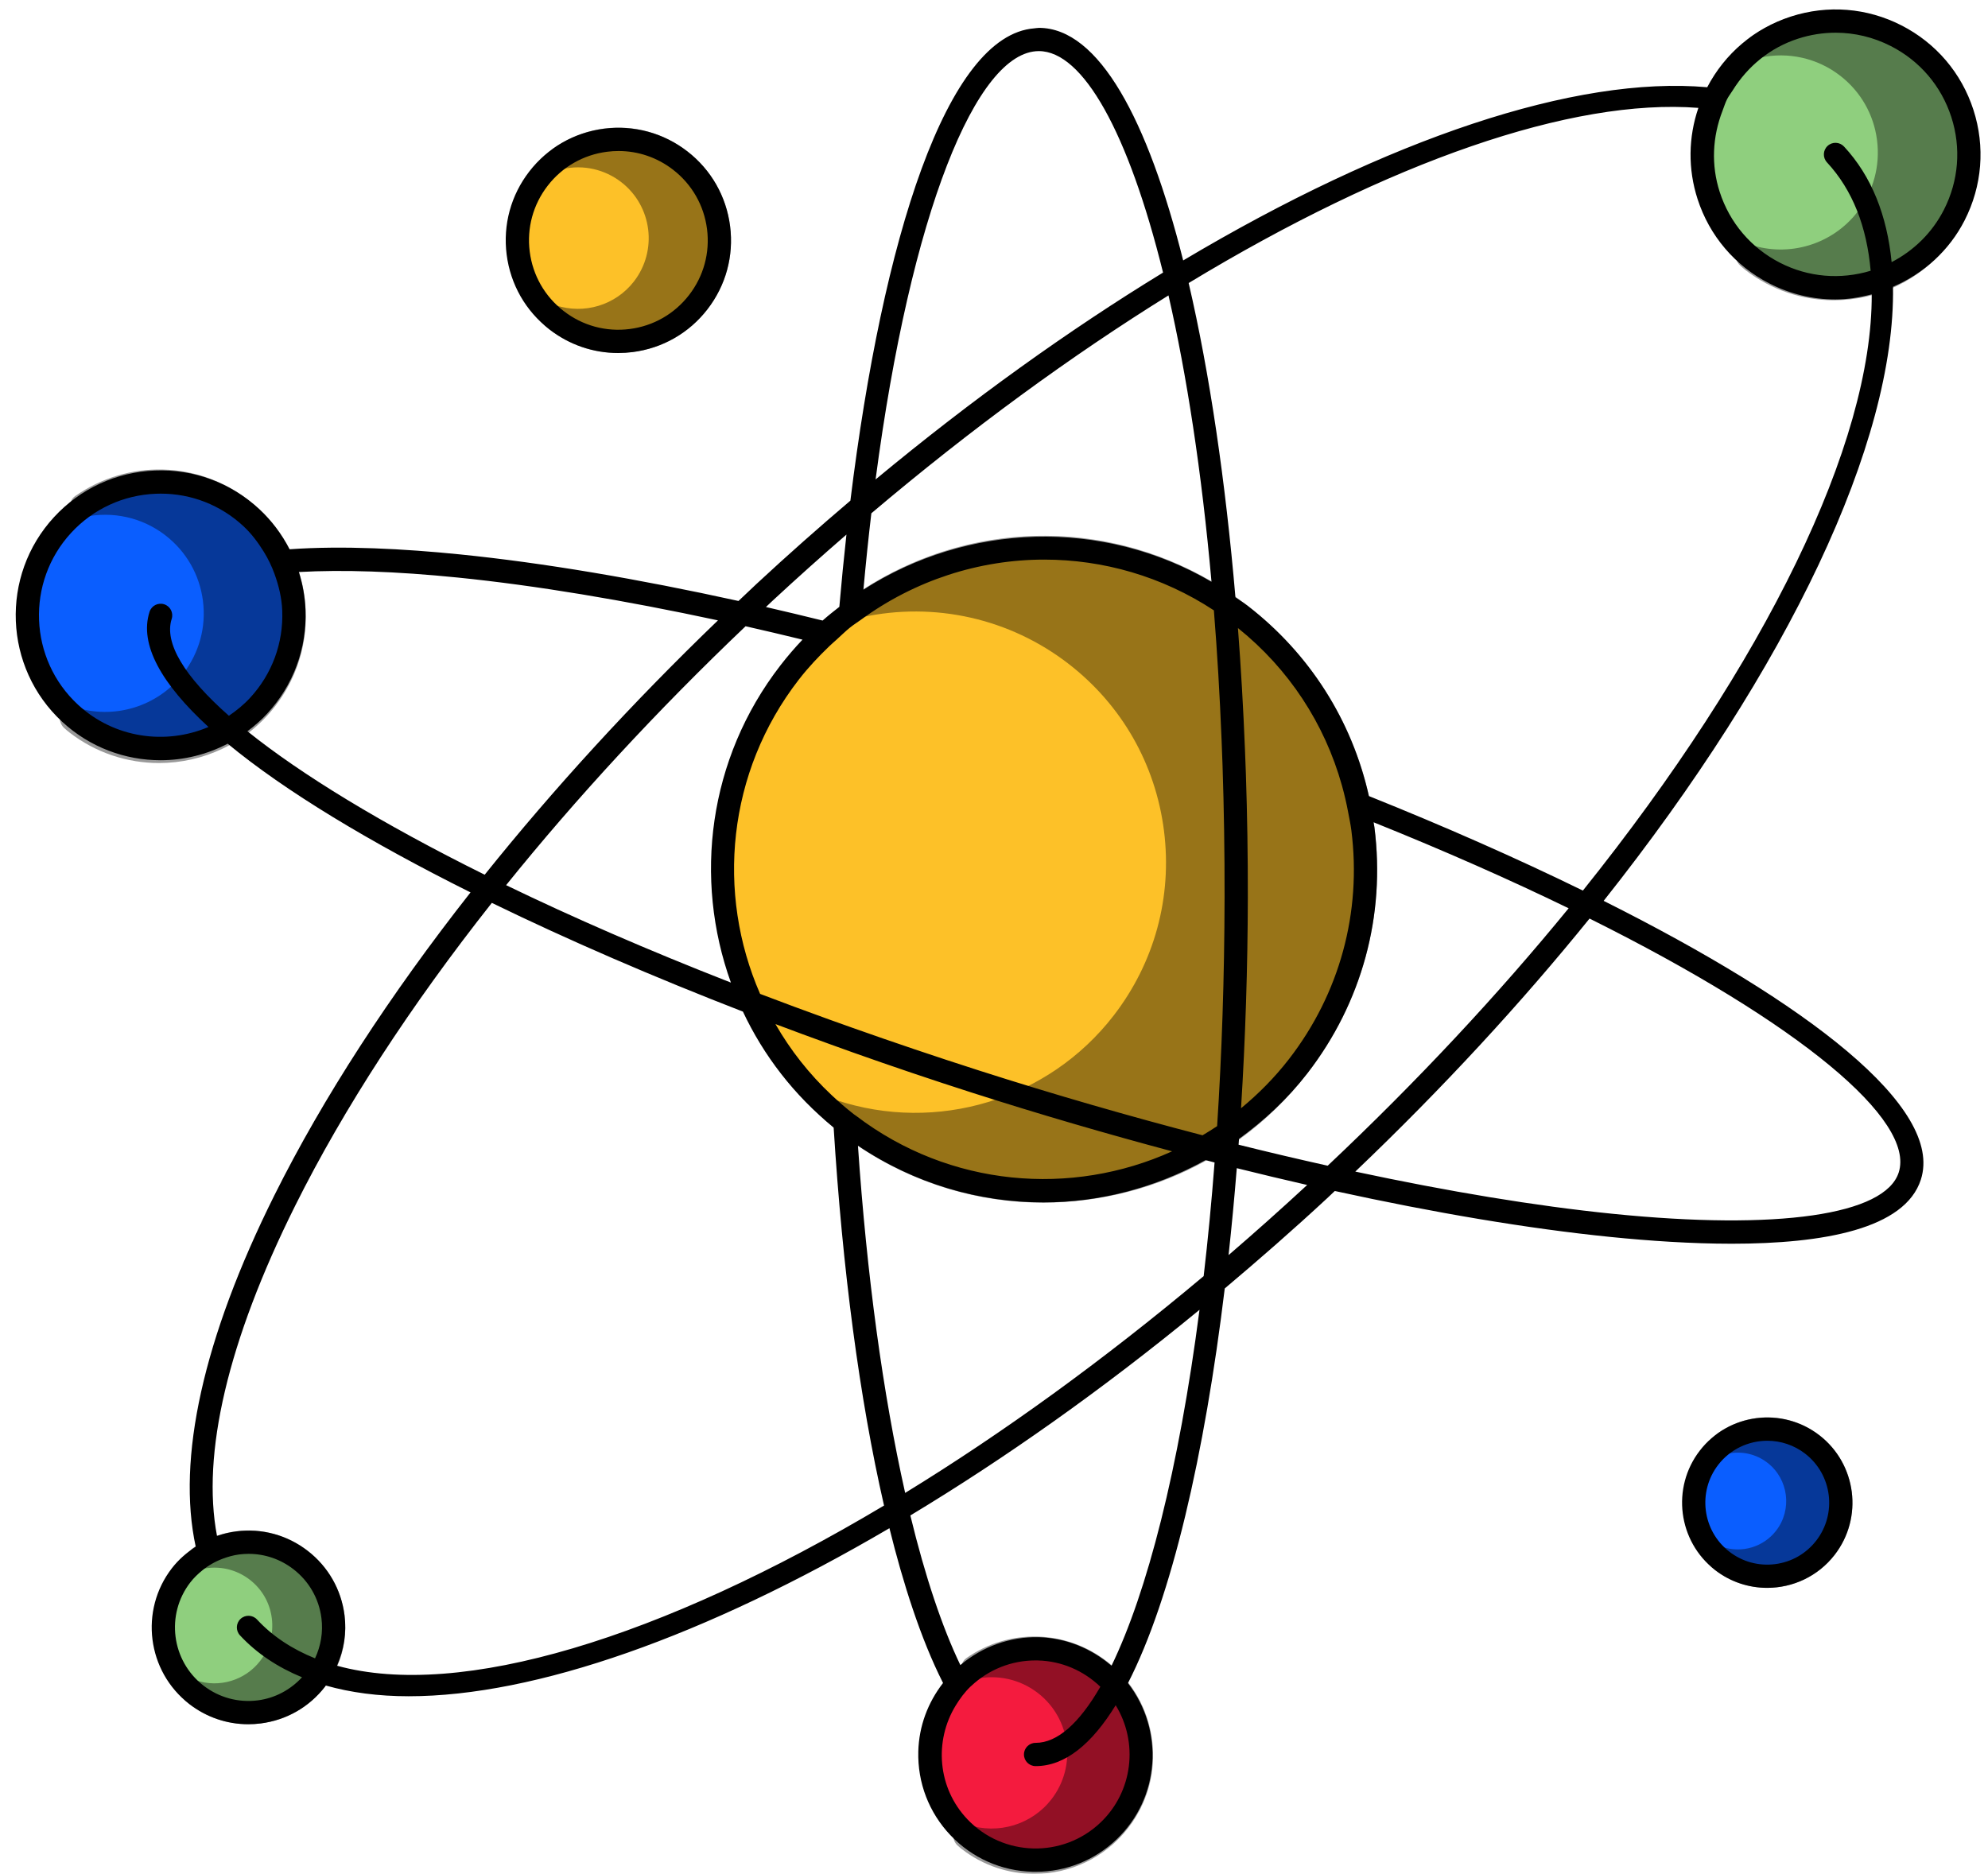
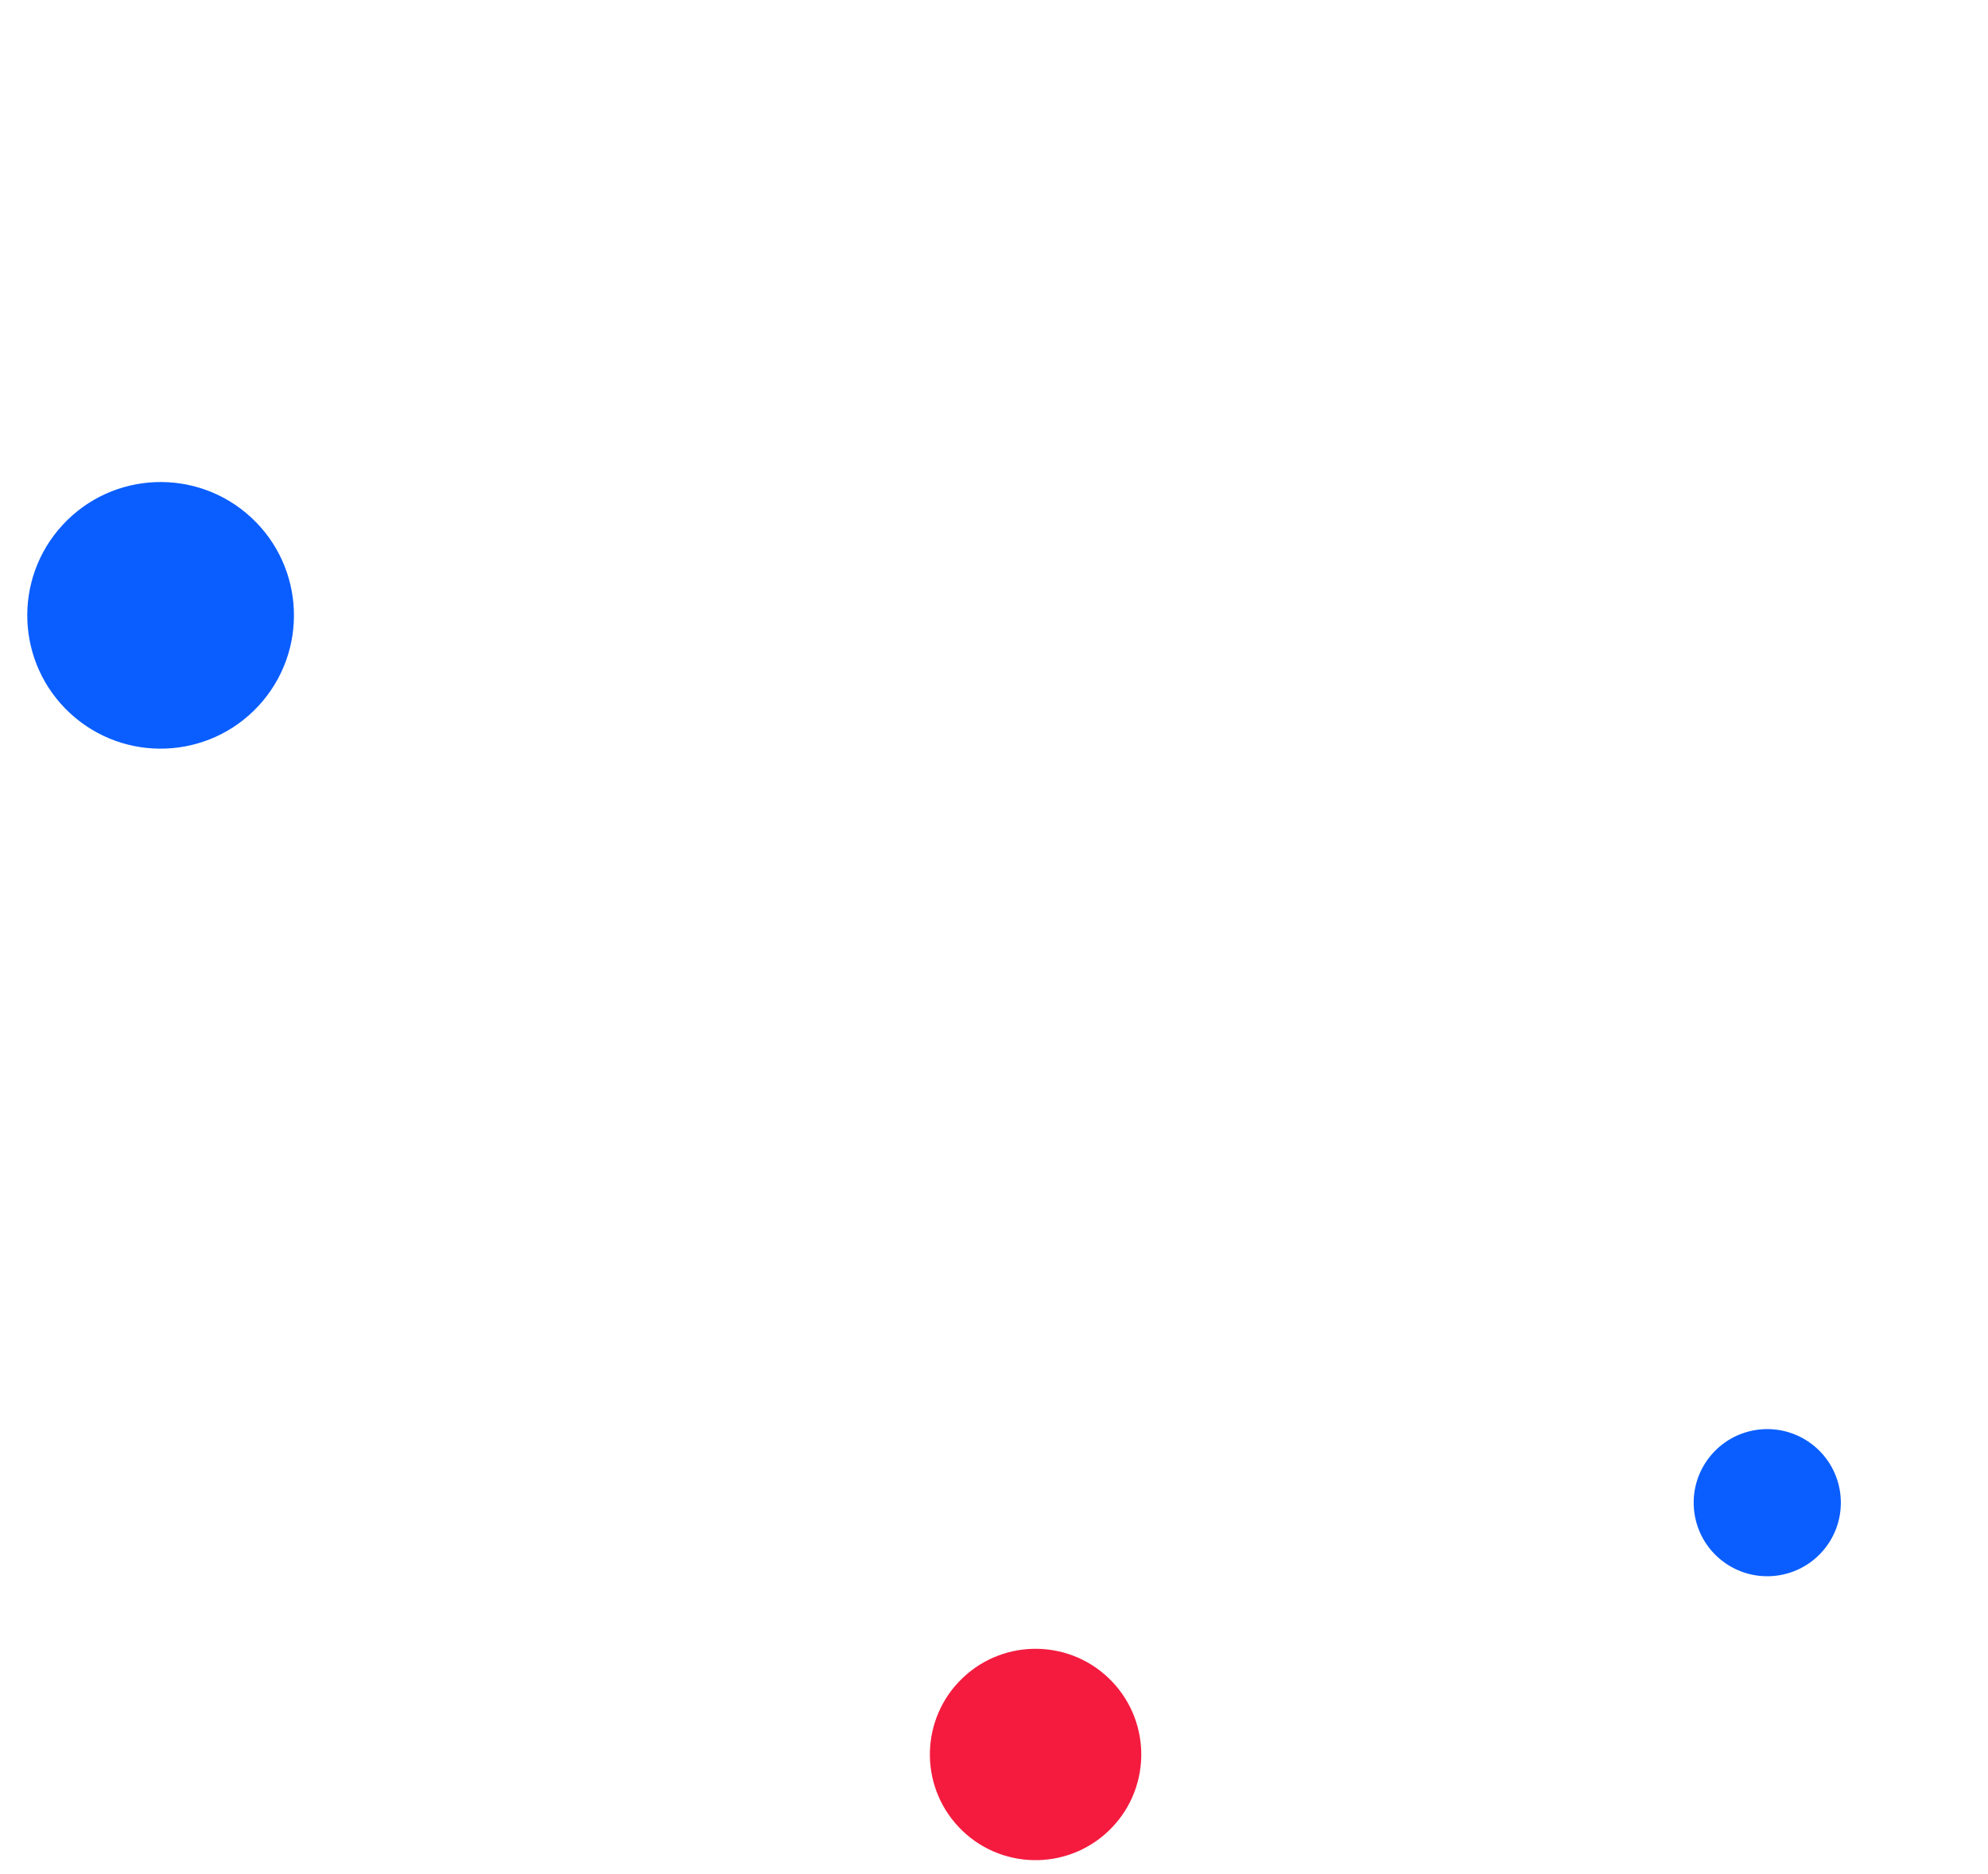
<svg xmlns="http://www.w3.org/2000/svg" fill="#000000" height="476.9" preserveAspectRatio="xMidYMid meet" version="1" viewBox="-4.0 -2.4 505.9 476.9" width="505.9" zoomAndPan="magnify">
  <g>
    <g>
      <g id="change1_1">
-         <path d="M153.304,85.966c-6.037,0-11.771-1.968-16.582-5.693 c-0.327-0.251-0.636-0.529-0.945-0.803c-5.416-4.896-8.546-10.722-9.378-17.259 c-0.916-7.202,1.026-14.328,5.471-20.071c1.376-1.777,3.089-3.401,5.39-5.109 l0.517-0.526c0.197-0.139,0.402-0.249,0.607-0.358l0.616-0.355 c0.538-0.338,1.075-0.665,1.641-0.965c1.052-0.561,2.127-1.026,3.225-1.439 l1.133-0.445c2.682-0.873,5.476-1.315,8.314-1.315 c0.555,0,1.676,0.052,1.676,0.052l0.954,0.098 c1.286,0.121,2.552,0.335,3.815,0.644c0.471,0.116,0.933,0.234,1.393,0.373 c1.13,0.341,2.231,0.772,3.323,1.266c0.803,0.344,1.066,0.454,1.321,0.587 c1.615,0.835,2.991,1.699,4.208,2.641c5.737,4.439,9.404,10.855,10.323,18.059 c0.916,7.202-1.026,14.331-5.471,20.074 c-4.442,5.739-10.857,9.404-18.062,10.323 C155.627,85.891,154.462,85.966,153.304,85.966z M461.706,392.427 c2.474-3.193,3.916-7.011,4.176-11.042c0.434-6.728-2.477-13.198-7.878-17.366 c-0.985-0.757-2.032-1.384-3.098-1.933l-0.954-0.422 c-0.853-0.387-1.722-0.714-2.598-0.974l-0.899-0.237 c-1.02-0.249-2.052-0.416-3.537-0.549c-0.405-0.023-0.812-0.035-1.217-0.035 c-2.115,0-4.199,0.329-6.676,1.168c-0.939,0.335-1.858,0.734-2.754,1.211 c-0.324,0.173-1.948,1.121-2.101,1.225l-0.428,0.428 c-1.705,1.263-2.974,2.465-3.994,3.783c-6.427,8.311-5.291,20.334,2.852,27.706 c0.251,0.225,0.5,0.445,0.754,0.644c3.566,2.76,7.835,4.219,12.349,4.219 C452.022,400.253,457.854,397.4,461.706,392.427z M281.943,461.93 c4.696-6.069,6.748-13.597,5.777-21.203c-0.63-4.942-2.65-9.733-5.841-13.857 l-0.575-0.743l0.428-0.835c10.433-20.362,19.12-55.854,24.469-99.94 l0.069-0.578l0.445-0.376c9.652-8.132,18.163-15.635,26.024-22.932l2.494-2.355 l0.757,0.168c25.931,5.673,49.461,9.6,69.945,11.67 c11.285,1.142,21.631,1.72,30.746,1.72c27.359,0,43.517-5.291,46.724-15.305 c5.107-15.935-24.044-41.141-79.979-69.159l-1.63-0.815l1.133-1.428 c47.129-59.417,73.849-115.97,73.309-155.158l-0.014-0.977l0.893-0.396 c3.439-1.526,6.615-3.612,9.476-6.228c0.402-0.353,0.801-0.699,1.162-1.046 l0.899-0.985c2.578-2.665,4.531-5.332,5.971-8.15 c4.303-8.421,5.069-18.016,2.156-27.015s-9.155-16.325-17.579-20.628 c-5.057-2.586-10.462-3.899-16.065-3.899c-3.699,0-7.384,0.587-10.95,1.743 c-0.772,0.251-1.488,0.595-2.208,0.936l-1.766,0.786 c-0.425,0.176-0.85,0.35-1.246,0.549c-0.945,0.483-1.832,1.037-2.737,1.61 l-0.829,0.471c-0.327,0.182-0.659,0.358-0.971,0.578l-0.595,0.607 c-4.318,3.269-7.707,7.216-10.077,11.733l-0.457,0.873l-0.983-0.087 c-2.601-0.231-5.291-0.347-8.063-0.347c-32.33,0-76.511,15.707-124.406,44.228 l-1.708,1.017l-0.486-1.928c-9.413-37.428-21.94-58.053-35.486-58.053 l-0.841,0.09c-19.478,1.509-36.471,45.962-45.456,118.918l-0.069,0.572 l-0.439,0.373c-8.453,7.184-16.233,14.086-23.784,21.097l-5.205,4.924 l-0.766-0.168c-26.151-5.748-49.929-9.728-70.676-11.826 c-11.253-1.139-21.576-1.714-30.682-1.714c-4.43,0-8.624,0.136-12.467,0.41 l-1.072-0.064l-0.442-0.881c-0.87-1.685-1.893-3.318-3.034-4.855l-0.387-0.5 c-1.272-1.644-2.546-3.055-4.242-4.615l-0.699-0.601 c-0.471-0.422-0.939-0.841-1.65-1.37c-1.228-0.933-2.523-1.748-3.855-2.514 c-0.558-0.327-1.121-0.636-1.688-0.925c-0.87-0.436-1.766-0.824-2.676-1.191 c-1.361-0.561-2.743-1.023-4.283-1.442c-3.086-0.832-6.262-1.257-9.441-1.257 c-7.314,0-14.36,2.225-20.368,6.43c-0.223,0.156-0.396,0.396-0.514,0.711 l-0.144,0.384l-0.321,0.254c-1.61,1.277-2.951,2.503-4.104,3.748 c-12.947,14.016-12.302,36.211,1.433,49.479l0.379,0.364l0.061,0.523 c0.061,0.503,0.283,0.968,0.598,1.248c0.396,0.355,0.795,0.708,1.22,1.035 c6.332,4.901,13.909,7.491,21.914,7.491c5.924,0,11.866-1.529,17.181-4.419 l0.876-0.477l0.772,0.633c14.12,11.597,34.676,24.16,61.105,37.344 l1.624,0.809l-1.124,1.428c-20.744,26.382-37.482,52.236-49.75,76.835 c-17.802,35.714-24.686,66.286-19.906,88.418l-0.422,1.373l-0.864,0.555 l-0.685,0.694c-1.881,1.399-3.263,2.705-4.349,4.107 c-7.392,9.551-6.069,23.351,3.318,31.798c0.266,0.234,0.532,0.471,0.815,0.691 c4.101,3.173,8.985,4.849,14.126,4.849c0.985,0,1.98-0.064,2.974-0.191 c6.135-0.78,11.6-3.901,15.545-9.054l0.607-0.835l0.994,0.28 c6.271,1.777,13.239,2.679,20.704,2.679 c31.613-0.003,74.794-15.12,121.588-42.572l1.708-1l0.477,1.922 c3.988,16.103,8.54,29.252,13.525,39.083l0.422,0.838l-0.572,0.74 c-3.763,4.852-5.832,10.574-5.988,16.554 c-0.197,7.58,2.569,14.779,8.034,20.484l0.428,0.364l0.393,0.393l0.081,0.465 c0.075,0.439,0.283,0.841,0.575,1.101c0.321,0.289,0.644,0.572,0.988,0.841 c5.069,3.925,11.135,5.997,17.545,5.997 C268.184,473.05,276.47,468.996,281.943,461.93z M59.23,388.664 c-2.494,0-4.959,0.405-7.523,1.248l-1.618,0.561l-0.321-1.682 c-4.049-21.198,2.878-50.585,20.03-84.99 c12.349-24.77,29.237-50.785,50.198-77.323l0.74-0.936l1.069,0.523 c19.313,9.407,40.774,18.701,63.784,27.631l0.552,0.214l0.251,0.535 c4.702,9.991,11.45,18.932,20.056,26.57l0.39,0.486l2.745,2.364l0.038,0.624 c2.257,36.202,6.676,69.387,12.785,95.963l0.243,1.052l-0.928,0.552 c-46.843,27.937-89.776,43.323-120.886,43.323c-7.129,0-13.678-0.806-19.467-2.399 l-1.644-0.454l0.679-1.563c0.636-1.457,1.124-3.049,1.457-4.731 c0.124-0.621,0.24-1.248,0.315-1.867c0.061-0.538,0.116-1.069,0.139-1.621 c0.058-1.28,0.052-2.566-0.113-3.864c-0.783-6.141-3.907-11.606-8.794-15.389 c-1.037-0.801-2.205-1.535-3.578-2.248c-0.228-0.121-0.465-0.217-1.179-0.52 c-0.893-0.405-1.8-0.763-2.737-1.049c-0.428-0.13-0.861-0.243-1.306-0.35 c-1.014-0.246-2.037-0.413-3.063-0.514l-0.971-0.104 C60.574,388.705,59.672,388.664,59.23,388.664z M242.776,420.823 c-0.292,0.202-0.442,0.506-0.517,0.722l-0.561,0.688l-1.795,1.558l-0.844-1.76 c-4.728-9.834-9.048-22.747-12.837-38.375l-0.254-1.058l0.931-0.561 c24.66-14.86,49.36-32.428,73.41-52.215l2.887-2.378l-0.48,3.711 c-5.089,39.24-13.089,71.572-22.527,91.042l-0.838,1.725l-1.457-1.246 c-0.208-0.179-0.402-0.373-0.592-0.569c-0.156-0.156-0.306-0.318-0.488-0.457 c-5.107-3.959-11.187-6.052-17.577-6.052 C253.344,415.598,247.654,417.405,242.776,420.823z M212.648,286.274l2.508,1.694 c1.757,1.182,3.549,2.286,5.401,3.344c1.777,1.011,3.589,1.948,5.618,2.916 c1.815,0.858,3.653,1.641,5.731,2.445c1.861,0.717,3.748,1.361,5.789,1.98 c7.846,2.358,15.843,3.555,23.773,3.555c3.537,0,7.135-0.228,10.69-0.682 c0.997-0.127,1.977-0.318,2.956-0.509l2.355-0.434 c8.849-1.699,17.189-4.714,24.793-8.953l0.517-0.289l3.87,1.006l-0.092,1.24 c-0.751,9.829-1.688,19.576-2.78,28.975l-0.069,0.584l-0.451,0.379 c-25.278,21.227-50.895,39.835-76.141,55.311l-1.766,1.081l-0.454-2.02 c-5.632-25.09-9.8-55.727-12.042-88.6L212.648,286.274z M309.398,293.059 l1.694,0.422c6.031,1.503,12.002,2.93,17.883,4.268l2.737,0.621l-2.061,1.907 c-6.705,6.199-13.45,12.216-20.045,17.883l-2.844,2.445l0.407-3.728 c0.792-7.222,1.483-14.6,2.089-22.079L309.398,293.059z M400.098,229.533 l1.063,0.532c54.38,27.084,84.074,51.906,79.43,66.391 c-3.511,10.941-25.874,13.236-44.014,13.236c-9.051,0-19.261-0.569-30.344-1.691 c-19.218-1.942-41.306-5.563-65.651-10.765l-2.74-0.587l2.029-1.933 c21.767-20.756,41.78-42.375,59.481-64.258L400.098,229.533z M343.713,204.546 l2.37,0.954c17.793,7.158,34.529,14.539,49.747,21.94l1.682,0.818l-1.185,1.448 c-18.279,22.365-38.951,44.459-61.443,65.662l-0.569,0.538l-0.766-0.171 c-7.456-1.662-15.013-3.43-22.718-5.355l-1.205-0.303l0.237-3.248l0.561-0.408 c2.792-2.023,5.604-4.396,8.603-7.26l0.985-0.948 c1.02-1.009,2.043-2.02,3.026-3.095c1.552-1.67,3.06-3.404,4.482-5.239 c13.626-17.6,19.582-39.448,16.669-62.102l-0.124-0.699L343.713,204.546z M185.286,155.374l0.772,0.171c4.768,1.069,9.635,2.243,14.51,3.416 l2.491,0.601l-1.766,1.858c-1.945,2.049-3.809,4.219-5.534,6.447 c-17.49,22.591-22.114,52.241-12.369,79.317l1.101,3.063l-3.032-1.185 c-20.588-8.046-39.87-16.403-57.313-24.842l-1.676-0.812l1.168-1.448 c18.108-22.475,38.659-44.696,61.076-66.044L185.286,155.374z M428.313,23.584 l1.902,0.147l-0.618,1.806c-2.488,7.28-2.558,14.984-0.197,22.279 c1.795,5.552,5.003,10.519,9.534,14.773l0.283,0.263l0.116,0.373 c0.124,0.39,0.312,0.714,0.526,0.902c0.393,0.347,0.783,0.694,1.196,1.014 c6.251,4.835,13.73,7.392,21.625,7.392c2.985,0,6.095-0.428,9.239-1.272 l1.861-0.5l0.003,1.925c0.084,38.277-26.822,93.865-73.821,152.505 l-0.743,0.925l-1.064-0.52c-16.591-8.121-34.879-16.201-54.36-24.018 l-0.723-0.289l-0.171-0.76c-0.156-0.699-0.35-1.384-0.546-2.066l-0.529-1.942 c-0.303-1.153-0.61-2.306-0.974-3.436c-0.272-0.841-0.584-1.662-0.896-2.482 l-0.448-1.194c-0.442-1.185-0.884-2.37-1.376-3.526 c-0.445-1.029-0.931-2.035-1.517-3.257c-0.598-1.237-1.211-2.465-1.864-3.67 c-0.561-1.023-1.147-2.032-1.754-3.034c-0.728-1.217-1.491-2.404-2.286-3.581 c-0.633-0.933-1.266-1.861-1.93-2.769c-0.893-1.211-1.835-2.378-2.797-3.546 l-0.419-0.514c-0.523-0.639-1.043-1.277-1.592-1.899 c-1.13-1.266-2.332-2.477-3.54-3.682l-0.705-0.72 c-0.373-0.384-0.743-0.766-1.142-1.136c-1.896-1.772-3.867-3.477-5.942-5.083 c-0.717-0.555-1.454-1.064-2.193-1.575l-1.483-1.037l-0.058-0.685 c-2.569-29.865-6.673-57.432-11.869-79.722l-0.243-1.046l0.919-0.555 c47.99-29.05,91.946-45.048,123.767-45.048 C423.828,23.324,426.102,23.411,428.313,23.584z M112.636,143.124 c19.412,1.959,41.745,5.635,66.379,10.921l2.722,0.584l-2.006,1.93 c-21.631,20.819-41.56,42.551-59.238,64.593l-0.743,0.931l-1.066-0.529 c-25.353-12.571-46.199-25.157-60.281-36.399l-1.474-1.176l1.491-1.15 c2.459-1.902,4.627-4.052,6.442-6.395c6.153-7.947,8.664-18.233,6.866-28.353 c-0.269-1.5-0.613-2.988-1.072-4.448l-0.575-1.815l1.902-0.107 c3.237-0.182,6.684-0.275,10.332-0.275 C91.364,141.436,101.565,142.002,112.636,143.124z M213.287,130.067l-0.416,3.757 c-0.67,6.02-1.269,12.144-1.806,18.351l-0.055,0.642l-0.509,0.399 c-1.419,1.107-2.826,2.222-4.179,3.427l-0.584,0.517l-0.754-0.185 c-4.841-1.188-9.661-2.352-14.403-3.439l-2.717-0.621l3.734-3.503 c5.953-5.526,12.288-11.201,18.834-16.871L213.287,130.067z M294.332,70.436 l0.462,2.02c4.832,21.071,8.525,45.652,10.973,73.055l0.254,2.861l-2.477-1.451 c-12.739-7.462-27.232-11.407-41.907-11.407c-15.967,0-31.567,4.621-45.109,13.366 l-2.549,1.647l0.272-3.023c0.601-6.679,1.277-13.161,2.017-19.435l0.066-0.578 l0.445-0.379c25.05-21.212,50.548-39.913,75.791-55.585L294.332,70.436z M260.381,9.129c12.123,0.026,23.851,20.443,33.026,57.492l0.26,1.052 l-0.925,0.566c-24.359,14.883-48.912,32.555-72.98,52.525l-2.904,2.41 l0.491-3.742c8.823-67.006,25.706-110.303,43.011-110.303H260.381z" fill="#000000" />
-       </g>
+         </g>
    </g>
    <g>
      <g id="change2_1">
        <path d="M278.05,463.65c-10.773,10.228-27.798,9.786-38.026-0.987 c-10.228-10.773-9.786-27.798,0.987-38.026 c10.773-10.228,27.798-9.786,38.026,0.987S288.823,453.422,278.05,463.65z" fill="#f41b3e" />
      </g>
    </g>
    <g>
      <g id="change3_1">
-         <path d="M76.371,425.07c-7.328,9.466-20.943,11.199-30.409,3.87 c-9.466-7.327-11.199-20.942-3.87-30.408 c7.327-9.466,20.942-11.198,30.408-3.871 C81.967,401.99,83.699,415.604,76.371,425.07z M478.53,6.695 c-16.688-8.527-37.128-1.91-45.655,14.778 c-8.525,16.688-1.909,37.128,14.779,45.654 c16.688,8.527,37.128,1.91,45.654-14.778 C501.834,35.661,495.218,15.221,478.53,6.695z" fill="#8fcf7e" />
-       </g>
+         </g>
    </g>
    <g>
      <g id="change4_1">
-         <path d="M326.352,268.972c-27.669,35.74-79.071,42.283-114.81,14.613 c-35.738-27.668-42.281-79.07-14.612-114.81 c27.669-35.738,79.071-42.28,114.809-14.612 C347.478,181.831,354.02,233.233,326.352,268.972z M169.094,38.459 c-11.223-8.69-27.366-6.635-36.055,4.588c-8.69,11.225-6.635,27.366,4.589,36.056 c11.224,8.689,27.367,6.634,36.056-4.589 C182.373,63.289,180.319,47.147,169.094,38.459z" fill="#fdc128" />
-       </g>
+         </g>
    </g>
    <g>
      <g id="change5_1">
        <path d="M59.896,129.289c13.766,12.716,14.618,34.182,1.903,47.95 c-12.716,13.765-34.184,14.617-47.95,1.902s-14.617-34.182-1.902-47.948 S46.13,116.574,59.896,129.289z M457.191,365.248 c-8.178-6.33-19.94-4.833-26.27,3.344 c-6.332,8.177-4.835,19.939,3.343,26.271c8.178,6.33,19.94,4.833,26.271-3.344 C466.866,383.341,465.369,371.579,457.191,365.248z" fill="#0a5eff" />
      </g>
    </g>
    <g opacity="0.4">
      <g id="change1_3">
-         <path d="M83.671,408.691c0.829,6.525-0.931,12.987-4.959,18.192 c-4.029,5.202-9.84,8.525-16.369,9.355c-1.058,0.136-2.113,0.202-3.162,0.202 c-5.427,0-10.67-1.783-15.031-5.159c-0.312-0.243-0.604-0.5-0.893-0.757 c-1.049-0.933-1.422-2.589-0.72-3.803c0.705-1.22,2.04-1.878,3.37-1.439 c5.927,1.974,12.482-0.012,16.293-4.945c2.41-3.112,3.465-6.976,2.968-10.881 s-2.485-7.381-5.598-9.788c-3.445-2.667-7.869-3.673-12.141-2.74 c-1.381,0.286-2.777-0.416-3.338-1.708c-0.566-1.289-0.142-2.8,1.014-3.61 c8.878-6.225,20.62-5.936,29.206,0.708 C79.518,396.348,82.838,402.163,83.671,408.691z M277.721,420.479 c-10.519-8.15-24.908-8.496-35.792-0.87c-1.156,0.809-1.581,2.318-1.014,3.61 c0.564,1.292,1.954,2.026,3.338,1.708c5.586-1.22,11.378,0.095,15.877,3.584 c8.401,6.502,9.944,18.629,3.442,27.03c-4.991,6.447-13.56,9.04-21.31,6.468 c-1.347-0.445-2.633,0.257-3.335,1.471c-0.702,1.217-0.292,2.901,0.76,3.835 c0.347,0.312,0.696,0.618,1.072,0.91c5.488,4.248,11.993,6.306,18.449,6.306 c9.028,0,17.964-4.023,23.906-11.696c4.936-6.378,7.095-14.294,6.075-22.296 C288.171,432.539,284.096,425.415,277.721,420.479z M313.551,151.822 c-29.538-22.871-69.942-23.854-100.532-2.445 c-1.156,0.809-1.581,2.318-1.014,3.61c0.564,1.289,1.954,2.02,3.338,1.708 c18.484-4.011,37.679,0.321,52.611,11.883 c13.484,10.436,22.094,25.501,24.247,42.416 c2.153,16.915-2.41,33.656-12.849,47.138 c-16.539,21.374-44.91,29.992-70.61,21.44 c-1.329-0.436-2.803,0.116-3.503,1.341c-0.699,1.222-0.439,2.769,0.621,3.696 l0.942,0.832c0.954,0.847,1.907,1.691,2.928,2.482 c15.01,11.62,33.061,17.762,51.739,17.762c3.607,0,7.242-0.231,10.878-0.694 c22.469-2.858,42.479-14.299,56.345-32.208 c13.866-17.909,19.929-40.147,17.068-62.616 C342.901,185.698,331.459,165.688,313.551,151.822z M499.295,32.503 c-1.243-9.768-6.216-18.47-14.005-24.498 c-12.846-9.941-30.414-10.366-43.71-1.063 c-1.156,0.809-1.581,2.318-1.014,3.61c0.564,1.292,1.951,2.032,3.338,1.708 c7.161-1.543,14.591,0.127,20.371,4.601c5.222,4.04,8.557,9.875,9.389,16.424 c0.832,6.551-0.933,13.034-4.976,18.253 c-6.407,8.277-17.403,11.612-27.339,8.3 c-1.326-0.431-2.578,0.301-3.28,1.517c-0.702,1.217-0.24,2.951,0.809,3.884 c0.416,0.367,0.832,0.734,1.272,1.075c6.705,5.187,14.643,7.702,22.53,7.702 c11.025-0.003,21.938-4.913,29.194-14.285 C497.903,51.94,500.538,42.273,499.295,32.503z M66.033,177.338 c12.603-16.282,9.612-39.78-6.667-52.386 c-13.016-10.071-30.804-10.505-44.271-1.075c-1.156,0.809-1.581,2.318-1.014,3.61 c0.564,1.289,1.954,2.023,3.338,1.708c7.283-1.581,14.82,0.127,20.689,4.67 c5.303,4.104,8.69,10.028,9.537,16.681c0.847,6.65-0.948,13.233-5.055,18.536 c-6.508,8.401-17.672,11.785-27.767,8.427c-1.324-0.436-2.578,0.303-3.283,1.514 c-0.702,1.217-0.243,2.948,0.806,3.881c0.425,0.379,0.85,0.754,1.3,1.101 c6.788,5.254,14.831,7.8,22.819,7.8 C47.63,191.805,58.684,186.828,66.033,177.338z M170.906,36.118 c-9.988-7.725-23.64-8.063-33.977-0.827c-1.156,0.809-1.581,2.318-1.014,3.61 c0.564,1.292,1.954,2.017,3.338,1.708c5.211-1.142,10.632,0.087,14.848,3.352 c7.855,6.083,9.3,17.423,3.216,25.278c-4.664,6.026-12.672,8.462-19.929,6.049 c-1.344-0.445-2.644,0.251-3.344,1.462c-0.702,1.217-0.301,2.893,0.748,3.826 c0.335,0.298,0.67,0.595,1.023,0.867c5.072,3.927,11.173,6.002,17.484,6.002 c1.22,0,2.448-0.078,3.679-0.234c7.595-0.968,14.357-4.832,19.045-10.886 c4.685-6.054,6.734-13.571,5.768-21.166 C180.824,47.568,176.961,40.802,170.906,36.118z M459.004,362.909 c-7.56-5.852-17.895-6.101-25.709-0.627c-1.156,0.809-1.581,2.318-1.014,3.61 c0.564,1.292,1.956,2.032,3.338,1.708c3.575-0.777,7.271,0.061,10.155,2.295 c5.375,4.159,6.364,11.915,2.202,17.29c-3.193,4.127-8.67,5.794-13.632,4.135 c-1.327-0.436-2.696,0.194-3.401,1.405c-0.705,1.211-0.37,2.832,0.673,3.768 c0.275,0.246,0.549,0.488,0.835,0.711c3.942,3.052,8.615,4.529,13.253,4.529 c6.482,0,12.904-2.89,17.172-8.401 C470.194,383.876,468.457,370.226,459.004,362.909z" fill="#000000" />
-       </g>
+         </g>
    </g>
    <g>
      <g id="change1_2">
-         <path d="M498.189,25.549c-3.034-9.375-9.54-17.007-18.314-21.49 c-8.774-4.488-18.773-5.283-28.145-2.245 c-9.251,2.994-16.776,9.389-21.281,17.988 c-33.448-2.978-81.253,13.058-133.357,44.085 c-8.99-35.74-21.415-59.167-36.701-59.197 c-0.007-0.001-0.014,0.003-0.022,0.003c-0.003-0.001-0.004-0.003-0.007-0.003 c-0.082,0-0.161,0.025-0.243,0.026c-0.303,0.004-0.6,0.071-0.9,0.094 c-22.306,1.727-38.595,53.474-46.813,120.21 c-7.978,6.78-15.934,13.811-23.83,21.141c-1.569,1.457-3.097,2.93-4.647,4.394 c-25.634-5.634-49.661-9.709-70.844-11.85 c-14.197-1.438-29.792-2.274-43.404-1.309c-1.954-3.803-4.543-7.293-7.777-10.28 c-7.239-6.687-16.666-10.173-26.492-9.762 c-9.846,0.39-18.952,4.592-25.637,11.829 c-13.802,14.944-12.875,38.329,2.066,52.132 c7.083,6.543,16.062,9.774,25.018,9.774c5.891,0,11.758-1.433,17.082-4.208 c14.59,12.067,36.092,25.028,61.796,37.848 c-20.562,26.15-37.532,52.26-49.912,77.091 c-18.164,36.433-24.864,67.106-20.02,89.432 c-2.266,1.483-4.346,3.264-6.053,5.468 c-8.314,10.742-6.341,26.246,4.398,34.564c4.361,3.375,9.603,5.159,15.031,5.159 c1.049,0,2.104-0.066,3.162-0.202c6.525-0.829,12.34-4.153,16.369-9.358 c0.072-0.092,0.114-0.199,0.185-0.293c6.344,1.798,13.383,2.732,21.108,2.732 c32.184-0.003,75.449-15.269,122.335-42.774 c3.406,13.745,7.913,28.102,13.642,39.398 c-3.868,4.987-6.13,10.996-6.297,17.423 c-0.205,7.973,2.702,15.548,8.193,21.331c5.491,5.783,12.906,9.083,20.88,9.291 c0.266,0.006,0.529,0.009,0.795,0.009c7.679,0,14.944-2.896,20.536-8.202 c11.189-10.626,12.185-27.853,2.952-39.812 c11.1-21.656,19.49-58.079,24.629-100.454 c8.73-7.358,17.442-14.964,26.079-22.981c0.652-0.605,1.279-1.218,1.928-1.825 c25.355,5.549,49.13,9.574,70.11,11.694 c9.999,1.011,20.692,1.728,30.896,1.728c23.328,0,44.1-3.751,48.135-16.334 c5.88-18.345-28.799-44.921-80.726-70.932 c47.118-59.404,74.27-116.807,73.632-156.295 c7.835-3.393,14.286-9.189,18.22-16.892 C500.425,44.921,501.223,34.924,498.189,25.549z M465.261,34.895 c-0.004-0.003-0.009-0.006-0.012-0.009c-1.117-1.189-2.986-1.251-4.173-0.147 c-1.195,1.111-1.264,2.978-0.16,4.179c0.002,0.001,0.003,0.004,0.004,0.006 c6.556,7.063,10.14,16.442,11.119,27.584 c-7.702,2.328-15.856,1.656-23.04-2.017 c-7.366-3.763-12.828-10.17-15.374-18.042 c-2.215-6.84-1.853-14.036,0.715-20.65c0.387-0.996,0.68-2.014,1.173-2.978 c0.397-0.777,0.938-1.441,1.392-2.175c3.853-6.221,9.608-10.923,16.65-13.203 c3.141-1.017,6.361-1.52,9.571-1.52c4.832,0,9.629,1.144,14.057,3.407 c7.369,3.763,12.828,10.17,15.377,18.042c2.546,7.869,1.876,16.262-1.887,23.628 c-2.968,5.812-7.621,10.369-13.299,13.314 C476.211,52.479,472.298,42.477,465.261,34.895z M311.189,288.943 c0.036-0.501,0.079-0.996,0.114-1.498c6.398-4.627,12.315-10.109,17.387-16.66 c13.866-17.909,19.929-40.147,17.068-62.616 c-0.056-0.438-0.168-0.858-0.23-1.295 c18.194,7.32,34.798,14.675,49.653,21.897 c-17.863,21.861-38.452,43.97-61.314,65.521 C326.429,292.633,318.881,290.866,311.189,288.943z M302.307,322.389 c-25.563,21.464-51.26,40.037-75.966,55.18 c-5.673-25.259-9.762-55.438-12.012-88.383 c14.392,9.696,30.844,14.45,47.214,14.45c14.336,0,28.533-3.737,41.232-10.771 c0.764,0.198,1.543,0.412,2.305,0.607 C304.311,303.54,303.377,313.179,302.307,322.389z M339.069,204.301 c0.287,1.535,0.618,3.055,0.817,4.615c2.662,20.9-2.977,41.586-15.877,58.244 c-3.653,4.719-7.772,8.858-12.193,12.506c1.1-17.643,1.694-35.699,1.729-53.665 c0.02-10.508-0.151-21.049-0.499-31.522c-0.07-2.105-0.154-4.206-0.239-6.304 c-0.418-10.369-1.011-20.643-1.779-30.729 c12.935,10.392,22.044,24.294,26.45,40.027 C338.105,199.716,338.637,201.989,339.069,204.301z M213.354,281.245 c-1.991-1.542-3.867-3.179-5.669-4.867c-5.774-5.41-10.561-11.534-14.351-18.131 c4.549,1.72,9.139,3.407,13.751,5.075c1.995,0.721,3.985,1.445,5.989,2.156 c10.018,3.553,20.142,6.976,30.287,10.227 c17.237,5.526,34.259,10.473,50.912,14.925 c-25.591,11.586-56.546,9.122-80.368-9.001 C213.725,281.492,213.533,281.384,213.354,281.245z M306.868,186.028 c0.084,2.098,0.169,4.19,0.239,6.317c0.358,10.857,0.543,22.073,0.519,33.645 c-0.04,20.553-0.712,40.014-1.897,58.231 c-1.215,0.819-2.458,1.584-3.711,2.329 c-18.514-4.822-37.545-10.293-56.849-16.48 c-11.148-3.573-21.9-7.216-32.299-10.899c-2.01-0.711-4.008-1.423-5.989-2.139 c-5.949-2.146-11.771-4.305-17.452-6.471 c-11.18-25.598-8.429-56.375,9.842-79.975 c2.406-3.107,5.055-5.903,7.808-8.548c0.599-0.575,1.225-1.108,1.837-1.662 c1.149-1.036,2.252-2.14,3.45-3.098c0.873-0.699,1.817-1.274,2.714-1.932 c13.701-10.03,30.084-15.318,46.648-15.318c14.94,0,29.973,4.24,43.179,12.918 C305.748,163.512,306.409,174.552,306.868,186.028z M194.589,166.963 c-18.41,23.783-22.092,54.322-12.591,80.722 c-21.149-8.265-40.295-16.613-57.206-24.796 c17.927-22.251,38.437-44.47,60.942-65.898 c4.761,1.065,9.621,2.235,14.488,3.41 C198.255,162.47,196.374,164.658,194.589,166.963z M215.72,147.694 c0.603-6.686,1.277-13.174,2.018-19.451 c25.412-21.518,50.979-40.161,75.616-55.458 c4.627,20.183,8.431,44.738,10.945,72.896 C276.439,129.422,242.095,130.717,215.72,147.694z M260.361,10.608 c0.007,0,0.011,0,0.017,0c11.191,0.023,22.719,20.539,31.591,56.368 c-23.89,14.597-48.587,32.266-73.152,52.649 C227.748,51.793,244.478,10.608,260.361,10.608z M192.604,150.496 c6.237-5.79,12.509-11.388,18.795-16.837 c-0.668,6.034-1.269,12.171-1.806,18.39c-1.445,1.124-2.877,2.261-4.257,3.49 c-4.849-1.192-9.674-2.358-14.424-3.443 C191.48,151.564,192.033,151.026,192.604,150.496z M39.691,155.12 c0.5-1.558-0.358-3.225-1.913-3.722c-1.566-0.491-3.225,0.361-3.722,1.913 c-2.675,8.343,3.097,18.397,15,29.318 c-10.885,4.644-23.958,2.875-33.198-5.661 c-12.545-11.589-13.323-31.223-1.737-43.768 c5.615-6.078,13.259-9.603,21.524-9.933c0.422-0.017,0.838-0.026,1.257-0.026 c7.806,0,15.218,2.896,20.984,8.222c2.101,1.942,3.774,4.192,5.239,6.56 c1.11,1.795,2.017,3.68,2.735,5.661c1.074,2.967,1.831,6.06,1.961,9.303 c0.327,8.268-2.584,16.166-8.196,22.244c-1.636,1.77-3.461,3.244-5.375,4.544 C42.885,169.747,37.734,161.226,39.691,155.12z M58.96,183.716 c1.769-1.324,3.461-2.789,5.013-4.468c6.687-7.239,10.155-16.649,9.762-26.495 c-0.131-3.297-0.725-6.497-1.681-9.564c11.102-0.626,24.73-0.181,40.435,1.406 c19.87,2.009,42.312,5.768,66.216,10.898 c-21.894,21.073-41.848,42.892-59.365,64.736 C93.067,207.199,72.618,194.684,58.96,183.716z M61.401,409.787 c-1.113-1.199-2.988-1.269-4.182-0.153c-1.196,1.11-1.266,2.982-0.153,4.182 c4.312,4.644,9.651,8.148,15.794,10.681c-2.974,3.202-6.879,5.312-11.266,5.872 c-4.948,0.63-9.863-0.702-13.82-3.768 c-8.161-6.317-9.658-18.097-3.341-26.258c0.894-1.156,1.932-2.146,3.037-3.046 c1.566-1.274,3.318-2.274,5.21-2.98c1.343-0.501,2.731-0.897,4.188-1.084 c0.803-0.101,1.604-0.153,2.402-0.153c4.124,0,8.106,1.355,11.418,3.922 c3.953,3.06,6.479,7.476,7.109,12.435c0.454,3.555-0.145,7.067-1.626,10.236 C70.409,417.35,65.414,414.11,61.401,409.787z M81.765,421.552 c1.744-4.014,2.472-8.407,1.906-12.86c-0.832-6.528-4.156-12.343-9.358-16.371 c-5.202-4.026-11.661-5.803-18.189-4.956c-1.691,0.215-3.326,0.611-4.902,1.15 c-3.964-20.758,2.709-49.568,19.901-84.054 c12.363-24.799,29.379-50.911,50.038-77.066 c19.497,9.495,41.161,18.861,63.895,27.678 c5.238,11.132,12.967,21.253,23.088,29.493 c2.243,35.99,6.578,69.051,12.822,96.218 C164.155,414.665,113.126,430.18,81.765,421.552z M242.172,460.624 c-7.612-8.017-8.482-19.929-2.97-28.938c1.069-1.747,2.291-3.423,3.846-4.9 c0.038-0.035,0.082-0.059,0.119-0.094c4.467-4.192,10.24-6.486,16.348-6.486 c0.211,0,0.425,0.003,0.636,0.009c6.001,0.155,11.557,2.565,15.863,6.687 c-5.349,9.287-10.953,14.282-16.458,14.282c-0.007-0.003-0.012-0.001-0.017,0 c-0.001,0-0.004-0.001-0.006,0c-1.633,0-2.956,1.321-2.959,2.953 c-0.003,1.636,1.318,2.962,2.954,2.965c0.003,0,0.003,0,0.006,0 c0.009,0,0.016,0,0.023,0c7.471,0,14.278-5.612,20.357-15.493 c5.802,9.43,4.443,21.975-3.899,29.893 C266.439,470.591,251.255,470.195,242.172,460.624z M278.851,421.566 c-5.19-4.453-11.617-7.09-18.548-7.271 c-7.319-0.158-14.319,2.39-19.913,7.093 c-4.615-9.606-8.948-22.488-12.728-38.081 c23.999-14.466,48.836-31.981,73.586-52.344 C295.969,371.674,287.893,402.922,278.851,421.566z M308.642,317.041 c0.79-7.239,1.485-14.629,2.089-22.124c6.044,1.504,12.022,2.933,17.915,4.276 C322.007,305.331,315.334,311.29,308.642,317.041z M479.182,296.004 c-3.479,10.846-30.708,14.782-72.8,10.525 c-19.668-1.988-41.859-5.693-65.489-10.742 c22.203-21.17,42.205-42.882,59.611-64.401 C454.264,258.166,483.428,282.754,479.182,296.004z M398.807,224.266 c-16.756-8.199-35.142-16.308-54.457-24.059 c-4.3-19.211-15.036-36.181-30.799-48.385 c-1.027-0.795-2.11-1.459-3.161-2.201 c-2.529-29.456-6.544-56.982-11.904-79.985 c50.989-30.862,97.53-47.09,129.711-44.577 c-2.559,7.485-2.683,15.552-0.204,23.213 c3.034,9.375,9.54,17.007,18.314,21.49c5.274,2.696,10.99,4.057,16.747,4.057 c3.098,0,6.196-0.503,9.256-1.298C472.473,110.425,445.343,166.203,398.807,224.266 z M135.817,81.444c5.075,3.927,11.175,6.002,17.487,6.002 c1.22,0,2.448-0.078,3.676-0.234c7.595-0.968,14.357-4.832,19.045-10.886 c4.685-6.054,6.734-13.571,5.768-21.166 c-0.968-7.592-4.832-14.357-10.886-19.042 c-6.054-4.687-13.577-6.722-21.163-5.768 c-7.595,0.968-14.357,4.832-19.045,10.886 c-4.685,6.052-6.734,13.568-5.768,21.163 C125.898,69.994,129.762,76.756,135.817,81.444z M150.489,36.222 c0.977-0.124,1.951-0.188,2.919-0.188c5.008,0,9.849,1.647,13.875,4.766 c4.803,3.716,7.872,9.083,8.638,15.109c0.769,6.026-0.858,11.99-4.578,16.793 c-3.719,4.803-9.086,7.872-15.109,8.638c-6.028,0.772-11.99-0.855-16.793-4.578 c-4.803-3.719-7.872-9.086-8.638-15.111c-0.769-6.026,0.858-11.987,4.578-16.791 C139.1,40.057,144.466,36.988,150.489,36.222z M459.004,362.906 c-9.459-7.32-23.111-5.58-30.425,3.873 c-7.317,9.456-5.58,23.105,3.873,30.425c3.942,3.052,8.615,4.529,13.253,4.529 c6.482,0,12.904-2.89,17.172-8.401 C470.194,383.876,468.457,370.226,459.004,362.906z M447.719,395.698 c-4.173,0.523-8.314-0.595-11.644-3.176 c-6.872-5.32-8.135-15.244-2.815-22.12c3.101-4.008,7.771-6.106,12.485-6.106 c3.373,0,6.768,1.072,9.635,3.292c6.872,5.32,8.135,15.244,2.815,22.12 C455.617,393.04,451.898,395.167,447.719,395.698z" fill="#000000" />
-       </g>
+         </g>
    </g>
  </g>
</svg>